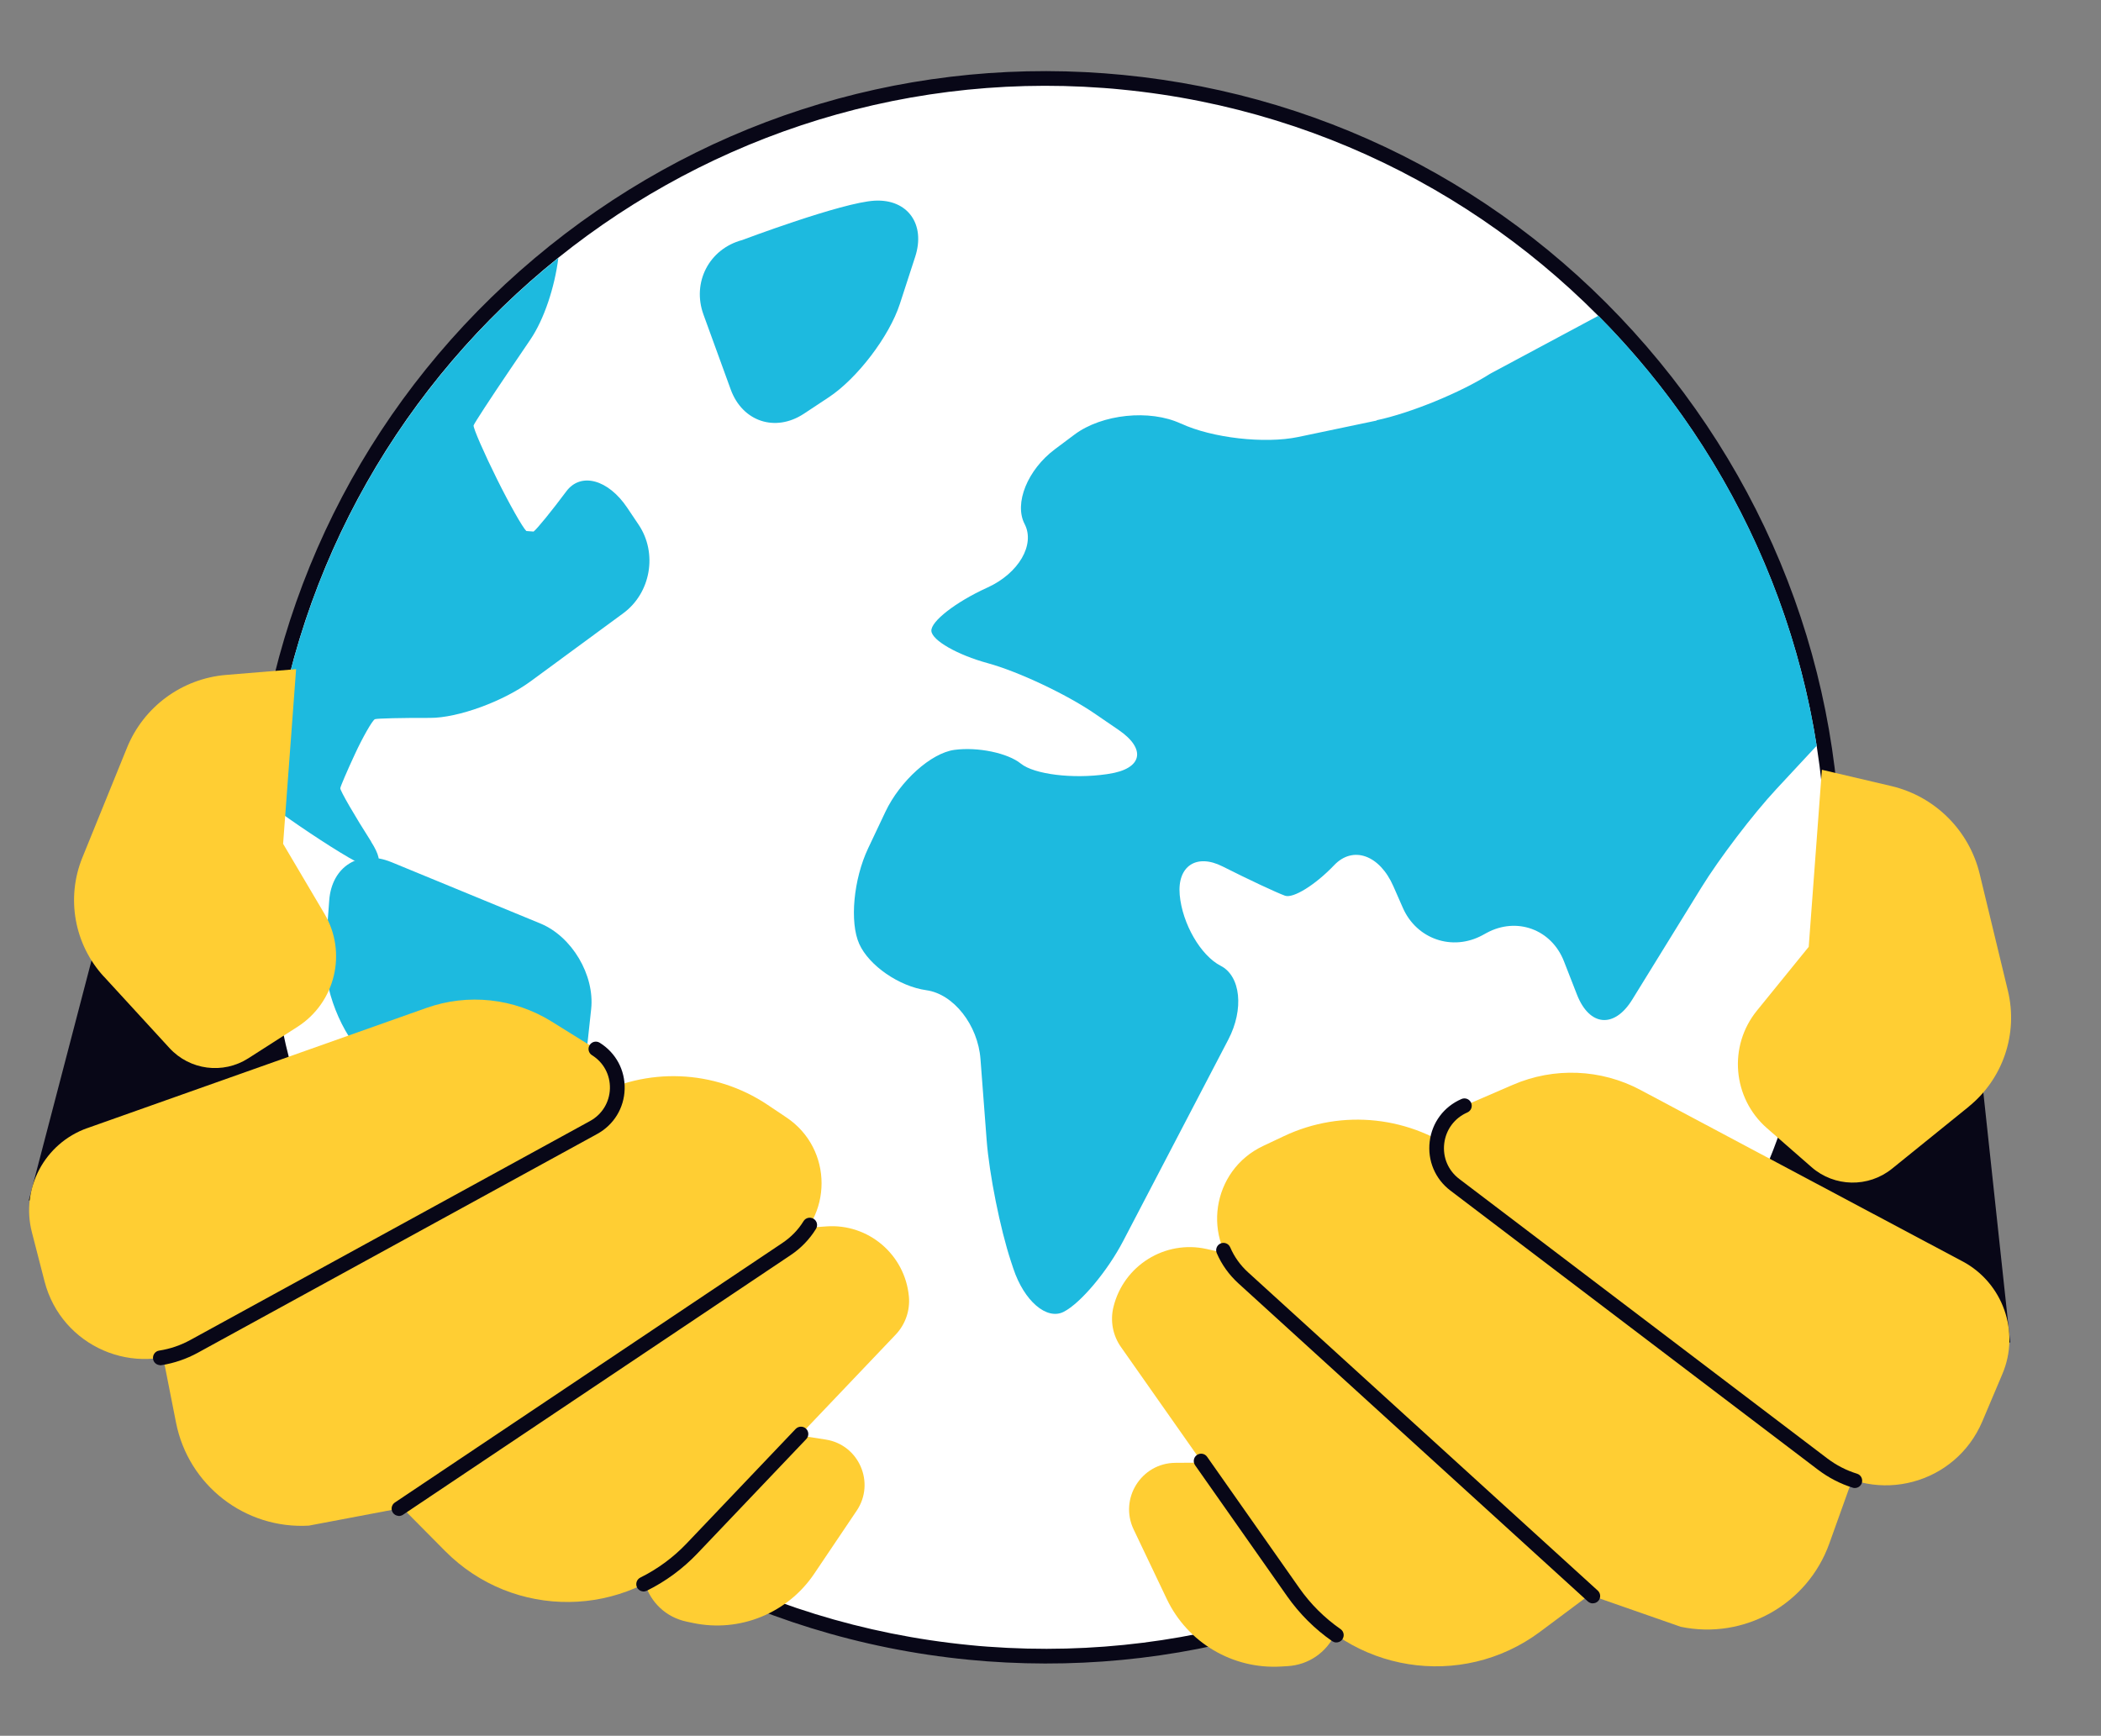
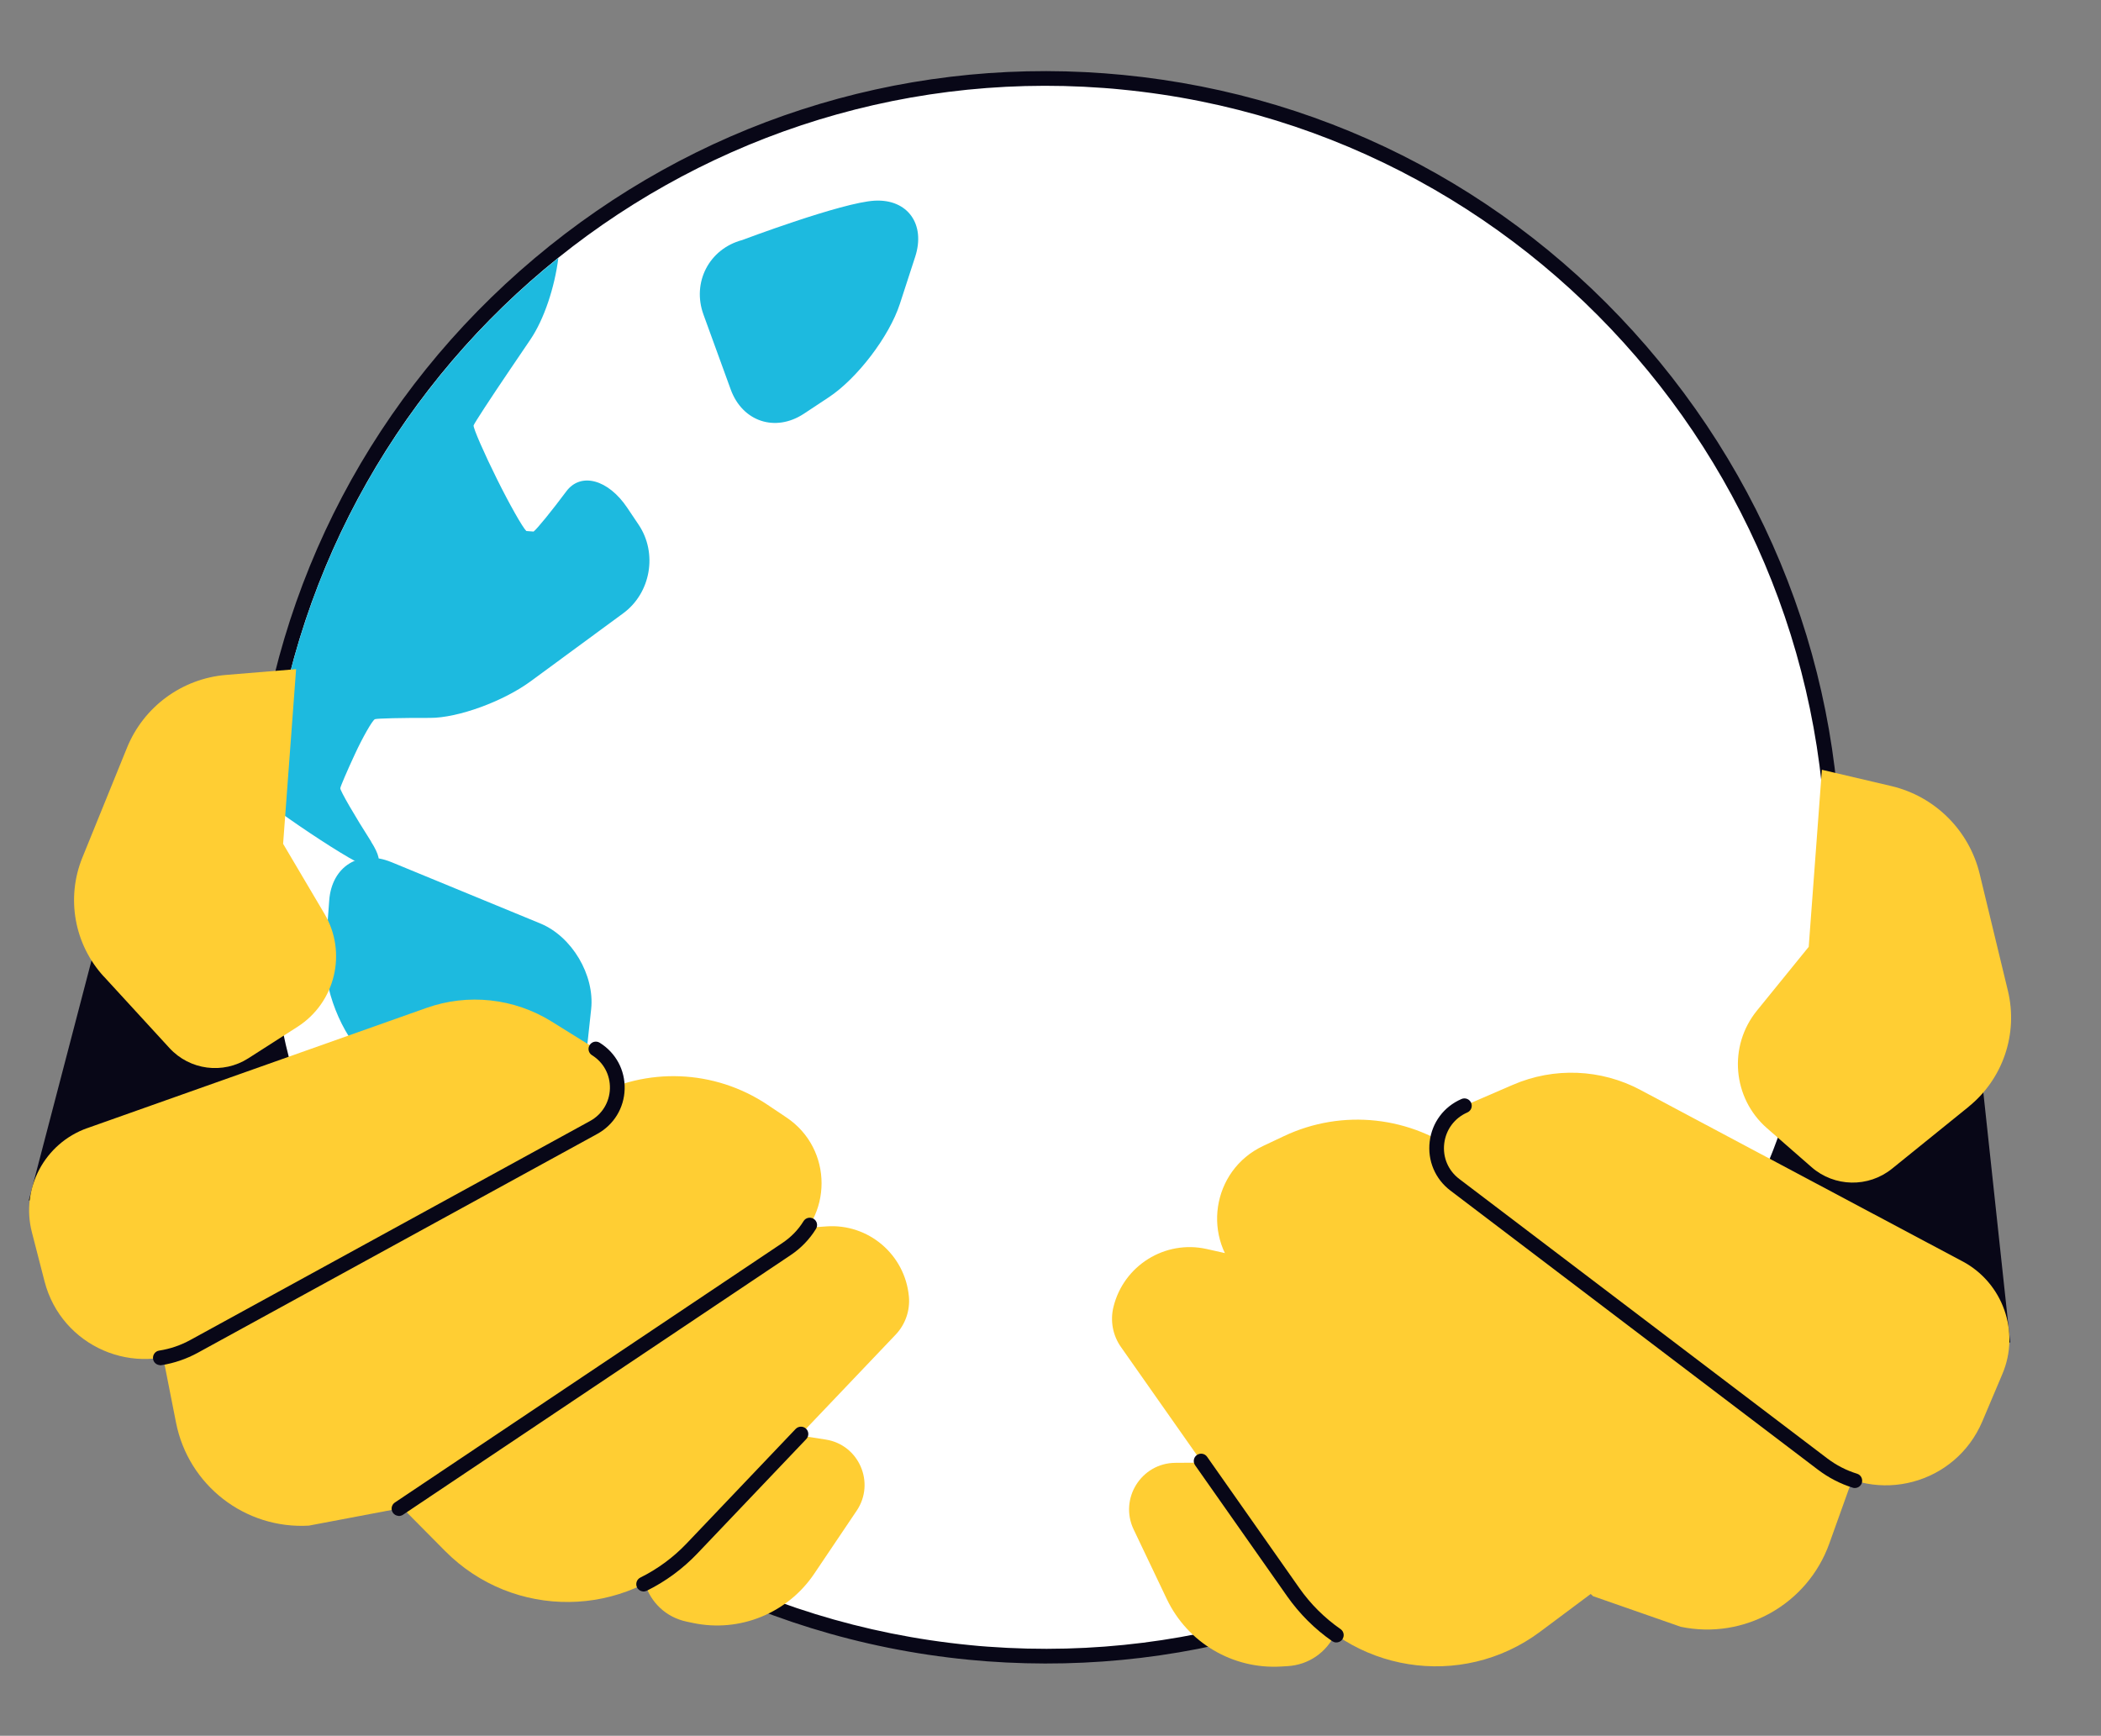
<svg xmlns="http://www.w3.org/2000/svg" width="426" height="352" viewBox="0 0 426 352" fill="none">
  <rect x="0" y="0" width="426" height="352" fill="#808080" stroke="none" />
  <g clip-path="url(#clip0_298_173)">
    <path d="M407.596 272.262L400.983 210.761L323.297 192.766L308.272 251.42L407.596 272.262Z" fill="#080717" />
    <path d="M5.842 243.439L21.268 184.397L99.682 178.186L105.781 237.59L5.842 243.439Z" fill="#080717" />
    <path d="M200.186 335.414C198.972 335.324 197.757 335.233 196.531 335.097C108.894 326.538 44.557 248.168 53.108 160.4C57.17 118.581 77.133 80.631 109.324 53.511C141.465 26.448 182.137 13.253 223.847 16.354C225.076 16.445 226.32 16.538 227.546 16.673C269.925 20.794 308.198 41.26 335.321 74.296C362.443 107.332 375.109 148.917 370.97 191.371C366.893 233.189 346.913 271.153 314.724 298.257C282.583 325.321 241.896 338.515 200.186 335.414Z" fill="white" />
    <path d="M223.736 17.837C224.951 17.928 226.18 18.019 227.406 18.155C314.204 26.592 377.967 104.264 369.506 191.233C361.15 276.986 285.656 340.276 200.296 333.93C199.097 333.841 197.882 333.751 196.671 333.616C109.861 325.148 46.111 247.492 54.586 160.539C62.925 74.815 138.406 11.494 223.736 17.837ZM223.957 14.87C181.862 11.74 140.823 25.072 108.38 52.382C75.888 79.747 55.734 118.057 51.643 160.261C43.017 248.844 107.955 327.945 196.391 336.579C197.618 336.7 198.847 336.806 200.076 336.898C242.185 340.028 283.239 326.713 315.682 299.388C348.174 272.022 368.343 233.714 372.449 191.511C376.618 148.656 363.846 106.69 336.464 73.337C309.095 40.014 270.463 19.357 227.686 15.192C226.444 15.07 225.186 14.961 223.942 14.869L223.957 14.87Z" fill="#080717" />
-     <path d="M279.146 85.279L263.23 88.617C256.452 90.037 245.745 88.824 239.454 85.894L239.409 85.891C233.119 82.961 223.422 83.971 217.871 88.124L213.897 91.096C208.346 95.249 205.575 102.071 207.751 106.261C209.926 110.451 206.562 116.244 200.256 119.132L200.055 119.222C193.749 122.11 188.706 126.032 188.847 127.953C188.987 129.873 194.13 132.807 200.276 134.487C206.421 136.167 216.134 140.739 221.861 144.641L226.807 148.023C232.533 151.94 231.61 155.944 224.744 156.941L224.368 157.002C217.502 157.999 209.695 157.031 206.997 154.861C204.314 152.692 198.241 151.435 193.518 152.068C188.794 152.702 182.49 158.365 179.522 164.635L176.023 172.029C173.055 178.299 172.242 187.027 174.224 191.426C176.205 195.826 182.326 200.041 187.839 200.809C193.352 201.577 198.291 207.867 198.804 214.784L200.055 231.215C200.583 238.132 202.799 249.189 204.975 255.781L205.462 257.25C207.652 263.844 212.245 267.781 215.682 266.022C219.119 264.263 224.561 257.775 227.758 251.626L249.051 210.82C252.264 204.673 251.573 197.938 247.513 195.86C243.452 193.783 239.718 187.313 239.199 181.471C238.681 175.628 242.596 173.039 247.879 175.7C253.176 178.377 258.876 181.038 260.544 181.64C262.212 182.241 266.71 179.442 270.522 175.444C274.334 171.445 279.731 173.368 282.52 179.723L284.444 184.103C287.233 190.458 294.494 192.952 300.593 189.645L301.432 189.186C307.531 185.879 314.577 188.462 317.104 194.931L319.744 201.693C322.272 208.162 327.317 208.612 330.958 202.705L344.964 179.993C348.605 174.087 355.454 165.092 360.181 160.012L368.356 151.22C363.098 117.765 347.262 87.374 324.095 64.032L302.085 75.824C296.251 79.568 285.928 83.799 279.136 85.219L279.146 85.279Z" fill="#1DBADF" />
    <path d="M75.264 170.686C71.982 165.548 68.918 160.277 68.996 159.835C69.073 159.393 70.39 156.313 71.932 152.996C73.46 149.678 75.536 145.983 76.038 145.841C76.527 145.683 81.555 145.565 87.213 145.583C92.856 145.599 102.057 142.24 107.634 138.134L126.366 124.367C131.959 120.262 133.363 112.19 129.502 106.427L127.182 102.972C123.321 97.209 117.759 95.707 114.83 99.637C111.902 103.567 108.918 107.239 108.192 107.797L106.726 107.688C105.973 106.991 103.288 102.24 100.763 97.144C98.223 92.046 95.879 86.709 96.032 86.258C96.185 85.792 99.496 80.727 103.394 74.974L107.526 68.88C110.335 64.747 112.473 58.221 113.211 52.308C81.058 78.117 58.883 116.366 54.583 160.584C54.508 161.399 54.448 162.2 54.373 163C59.626 166.867 66.209 171.281 70.734 173.915C76.501 177.283 78.53 175.837 75.248 170.699L75.264 170.686Z" fill="#1DBADF" />
    <path d="M79.321 174.822C72.904 172.181 67.252 175.685 66.752 182.616L65.952 193.374C65.467 200.305 69.212 209.835 74.28 214.583L78.249 218.28C83.319 223.014 87.578 227.03 87.715 227.19C87.852 227.349 89.961 233.236 92.244 239.791L95.511 249.136C97.794 255.691 102.517 264.07 106.012 267.746C109.492 271.422 112.95 268.784 113.701 261.887L119.864 204.633C120.6 197.735 115.969 189.915 109.567 187.276L79.336 174.823L79.321 174.822Z" fill="#1DBADF" />
    <path d="M182.459 61.619L185.567 52.062C187.711 45.463 184.026 40.34 177.357 40.694C170.703 41.05 150.491 48.679 150.491 48.679C143.791 50.463 140.262 57.258 142.636 63.791L148.163 78.988C150.538 85.506 157.21 87.718 163.005 83.896L168.033 80.57C173.813 76.747 180.315 68.219 182.459 61.619Z" fill="#1DBADF" />
    <path d="M17.701 228.774L86.459 204.403C94.903 201.405 104.24 202.427 111.841 207.155L120.781 212.714C126.774 216.442 126.522 225.241 120.342 228.631L39.344 273.01C27.374 279.566 12.441 273.084 9.031 259.85L6.465 249.886C4.177 241.003 9.043 231.845 17.686 228.773L17.701 228.774Z" fill="#FFCE33" />
    <path d="M80.892 305.925L159.465 253.293C168.948 246.941 168.959 232.976 159.468 226.616L155.637 224.048C144.884 216.848 131.014 216.294 119.73 222.632L32.358 271.611L35.69 288.495C38.2 301.215 49.69 310.126 62.613 309.386L80.892 305.925Z" fill="#FFCE33" />
    <path d="M149.21 250.009L167.566 248.703C176.086 248.098 183.509 254.424 184.291 262.942C184.542 265.766 183.574 268.574 181.619 270.637L140.31 314.028C126.74 328.283 104.115 328.51 90.259 314.544L75.242 299.388L149.209 250.024L149.21 250.009Z" fill="#FFCE33" />
    <path d="M151.992 289.517L167.435 291.933C174.163 292.985 177.507 300.694 173.706 306.35L165.084 319.152C159.678 327.165 149.972 331.114 140.528 329.129L139.223 328.853C130.688 327.054 127.336 316.659 133.207 310.202L151.992 289.517Z" fill="#FFCE33" />
    <path d="M32.388 276.835C31.706 276.784 31.133 276.279 31.036 275.586C30.918 274.771 31.466 274.006 32.279 273.888C34.509 273.546 36.648 272.81 38.652 271.706L119.65 227.326C122.088 225.985 123.581 223.53 123.668 220.761C123.741 217.977 122.381 215.443 120.032 213.986C119.334 213.546 119.119 212.635 119.558 211.936C119.983 211.237 120.907 211.022 121.604 211.462C124.864 213.494 126.762 217.008 126.655 220.849C126.547 224.705 124.463 228.102 121.093 229.955L40.095 274.334C37.782 275.595 35.306 276.44 32.744 276.847C32.623 276.868 32.519 276.875 32.4 276.866L32.388 276.835Z" fill="#080717" />
    <path d="M80.782 307.409C80.338 307.376 79.923 307.151 79.654 306.758C79.199 306.068 79.386 305.157 80.06 304.7L158.634 252.068C160.39 250.885 161.84 249.412 162.925 247.642C163.349 246.942 164.273 246.728 164.971 247.167C165.669 247.592 165.883 248.518 165.444 249.217C164.124 251.342 162.397 253.138 160.281 254.548L81.708 307.179C81.426 307.367 81.092 307.447 80.766 307.423L80.782 307.409Z" fill="#080717" />
    <path d="M130.385 322.735C129.882 322.697 129.398 322.393 129.166 321.913C128.804 321.17 129.108 320.282 129.835 319.919C133.345 318.18 136.512 315.849 139.242 312.979L161.327 289.778C161.891 289.193 162.832 289.159 163.43 289.725C164.029 290.292 164.048 291.234 163.482 291.833L141.398 315.034C138.426 318.155 134.976 320.689 131.156 322.583C130.909 322.699 130.652 322.754 130.385 322.735Z" fill="#080717" />
    <path d="M21.045 198.018L34.367 212.541C38.487 217.025 45.228 217.899 50.358 214.61L60.335 208.22C68.014 203.285 70.436 193.155 65.778 185.289L57.404 171.119L60.037 135.699L45.846 136.867C36.9 137.605 29.117 143.323 25.743 151.651L16.701 173.912C13.365 182.123 15.064 191.515 21.044 198.033L21.045 198.018Z" fill="#FFCE33" />
    <path d="M397.904 255.786L332.618 221.032C324.61 216.766 315.091 216.387 306.751 219.989L296.949 224.229C290.393 227.069 289.316 235.941 295.012 240.259L369.574 296.889C380.598 305.259 396.538 300.998 401.94 288.239L406.005 278.634C409.635 270.071 406.113 260.156 397.919 255.787L397.904 255.786Z" fill="#FFCE33" />
    <path d="M322.992 323.67L252.101 259.136C243.536 251.337 245.634 237.334 256.099 232.397L260.329 230.399C272.184 224.79 286.174 226.322 296.553 234.36L376.807 296.562L370.924 312.984C366.505 325.353 353.651 332.574 340.803 329.903L322.991 323.685L322.992 323.67Z" fill="#FFCE33" />
    <path d="M262.867 257.355L244.657 253.286C236.218 251.405 227.817 256.629 225.761 265.056C225.076 267.854 225.63 270.82 227.287 273.166L262.196 322.865C273.657 339.19 296.324 342.815 312.298 330.887L329.628 317.942L262.867 257.355Z" fill="#FFCE33" />
    <path d="M254.16 296.545L238.305 296.65C231.406 296.704 226.893 303.918 229.855 310.151L236.579 324.273C240.792 333.121 249.936 338.531 259.704 337.959L261.05 337.88C269.876 337.357 274.799 327.443 269.88 320.08L254.146 296.529L254.16 296.545Z" fill="#FFCE33" />
    <path d="M375.974 301.752C375.856 301.743 375.752 301.735 375.637 301.682C373.133 300.899 370.782 299.68 368.652 298.074L294.09 241.443C290.989 239.094 289.419 235.367 289.885 231.507C290.351 227.632 292.765 224.41 296.335 222.87C297.09 222.538 297.957 222.886 298.288 223.642C298.619 224.398 298.272 225.267 297.517 225.599C294.932 226.72 293.179 229.066 292.836 231.876C292.493 234.685 293.633 237.381 295.889 239.085L370.451 295.716C372.297 297.122 374.348 298.184 376.532 298.854C377.319 299.091 377.748 299.929 377.511 300.717C377.297 301.387 376.656 301.802 375.989 301.753L375.974 301.752Z" fill="#080717" />
-     <path d="M322.867 325.153C322.555 325.13 322.237 325.001 321.971 324.773L251.08 260.239C249.184 258.501 247.713 256.452 246.709 254.124C246.393 253.37 246.726 252.499 247.48 252.168C248.235 251.836 249.103 252.184 249.434 252.939C250.259 254.866 251.486 256.583 253.076 258.03L323.967 322.564C324.567 323.116 324.616 324.059 324.065 324.66C323.741 325.009 323.297 325.17 322.853 325.137L322.867 325.153Z" fill="#080717" />
-     <path d="M270.851 333.073C270.599 333.054 270.338 332.96 270.111 332.809C266.556 330.336 263.493 327.274 260.987 323.716L242.32 297.142C241.849 296.465 242.008 295.537 242.683 295.065C243.359 294.593 244.285 294.752 244.756 295.428L263.423 322.002C265.725 325.291 268.555 328.098 271.811 330.369C272.491 330.837 272.646 331.759 272.179 332.44C271.862 332.894 271.354 333.11 270.851 333.073Z" fill="#080717" />
+     <path d="M270.851 333.073C270.599 333.054 270.338 332.96 270.111 332.809C266.556 330.336 263.493 327.274 260.987 323.716L242.32 297.142C241.849 296.465 242.008 295.537 242.683 295.065C243.359 294.593 244.285 294.752 244.756 295.428L263.423 322.002C265.725 325.291 268.555 328.098 271.811 330.369C272.491 330.837 272.646 331.759 272.179 332.44C271.862 332.894 271.354 333.11 270.851 333.073" fill="#080717" />
    <path d="M399.161 224.442L383.632 236.999C378.831 240.88 371.945 240.741 367.303 236.681L358.254 228.772C351.291 222.674 350.39 212.147 356.227 204.957L366.736 192.011L369.406 156.102L383.458 159.4C392.315 161.476 399.263 168.379 401.404 177.236L407.121 200.907C409.228 209.628 406.134 218.798 399.146 224.441L399.161 224.442Z" fill="#FFCE33" />
  </g>
  <defs>
    <clipPath id="clip0_298_173">
      <rect width="402.785" height="322.912" fill="white" transform="translate(23.94) rotate(4.252)" />
    </clipPath>
  </defs>
</svg>